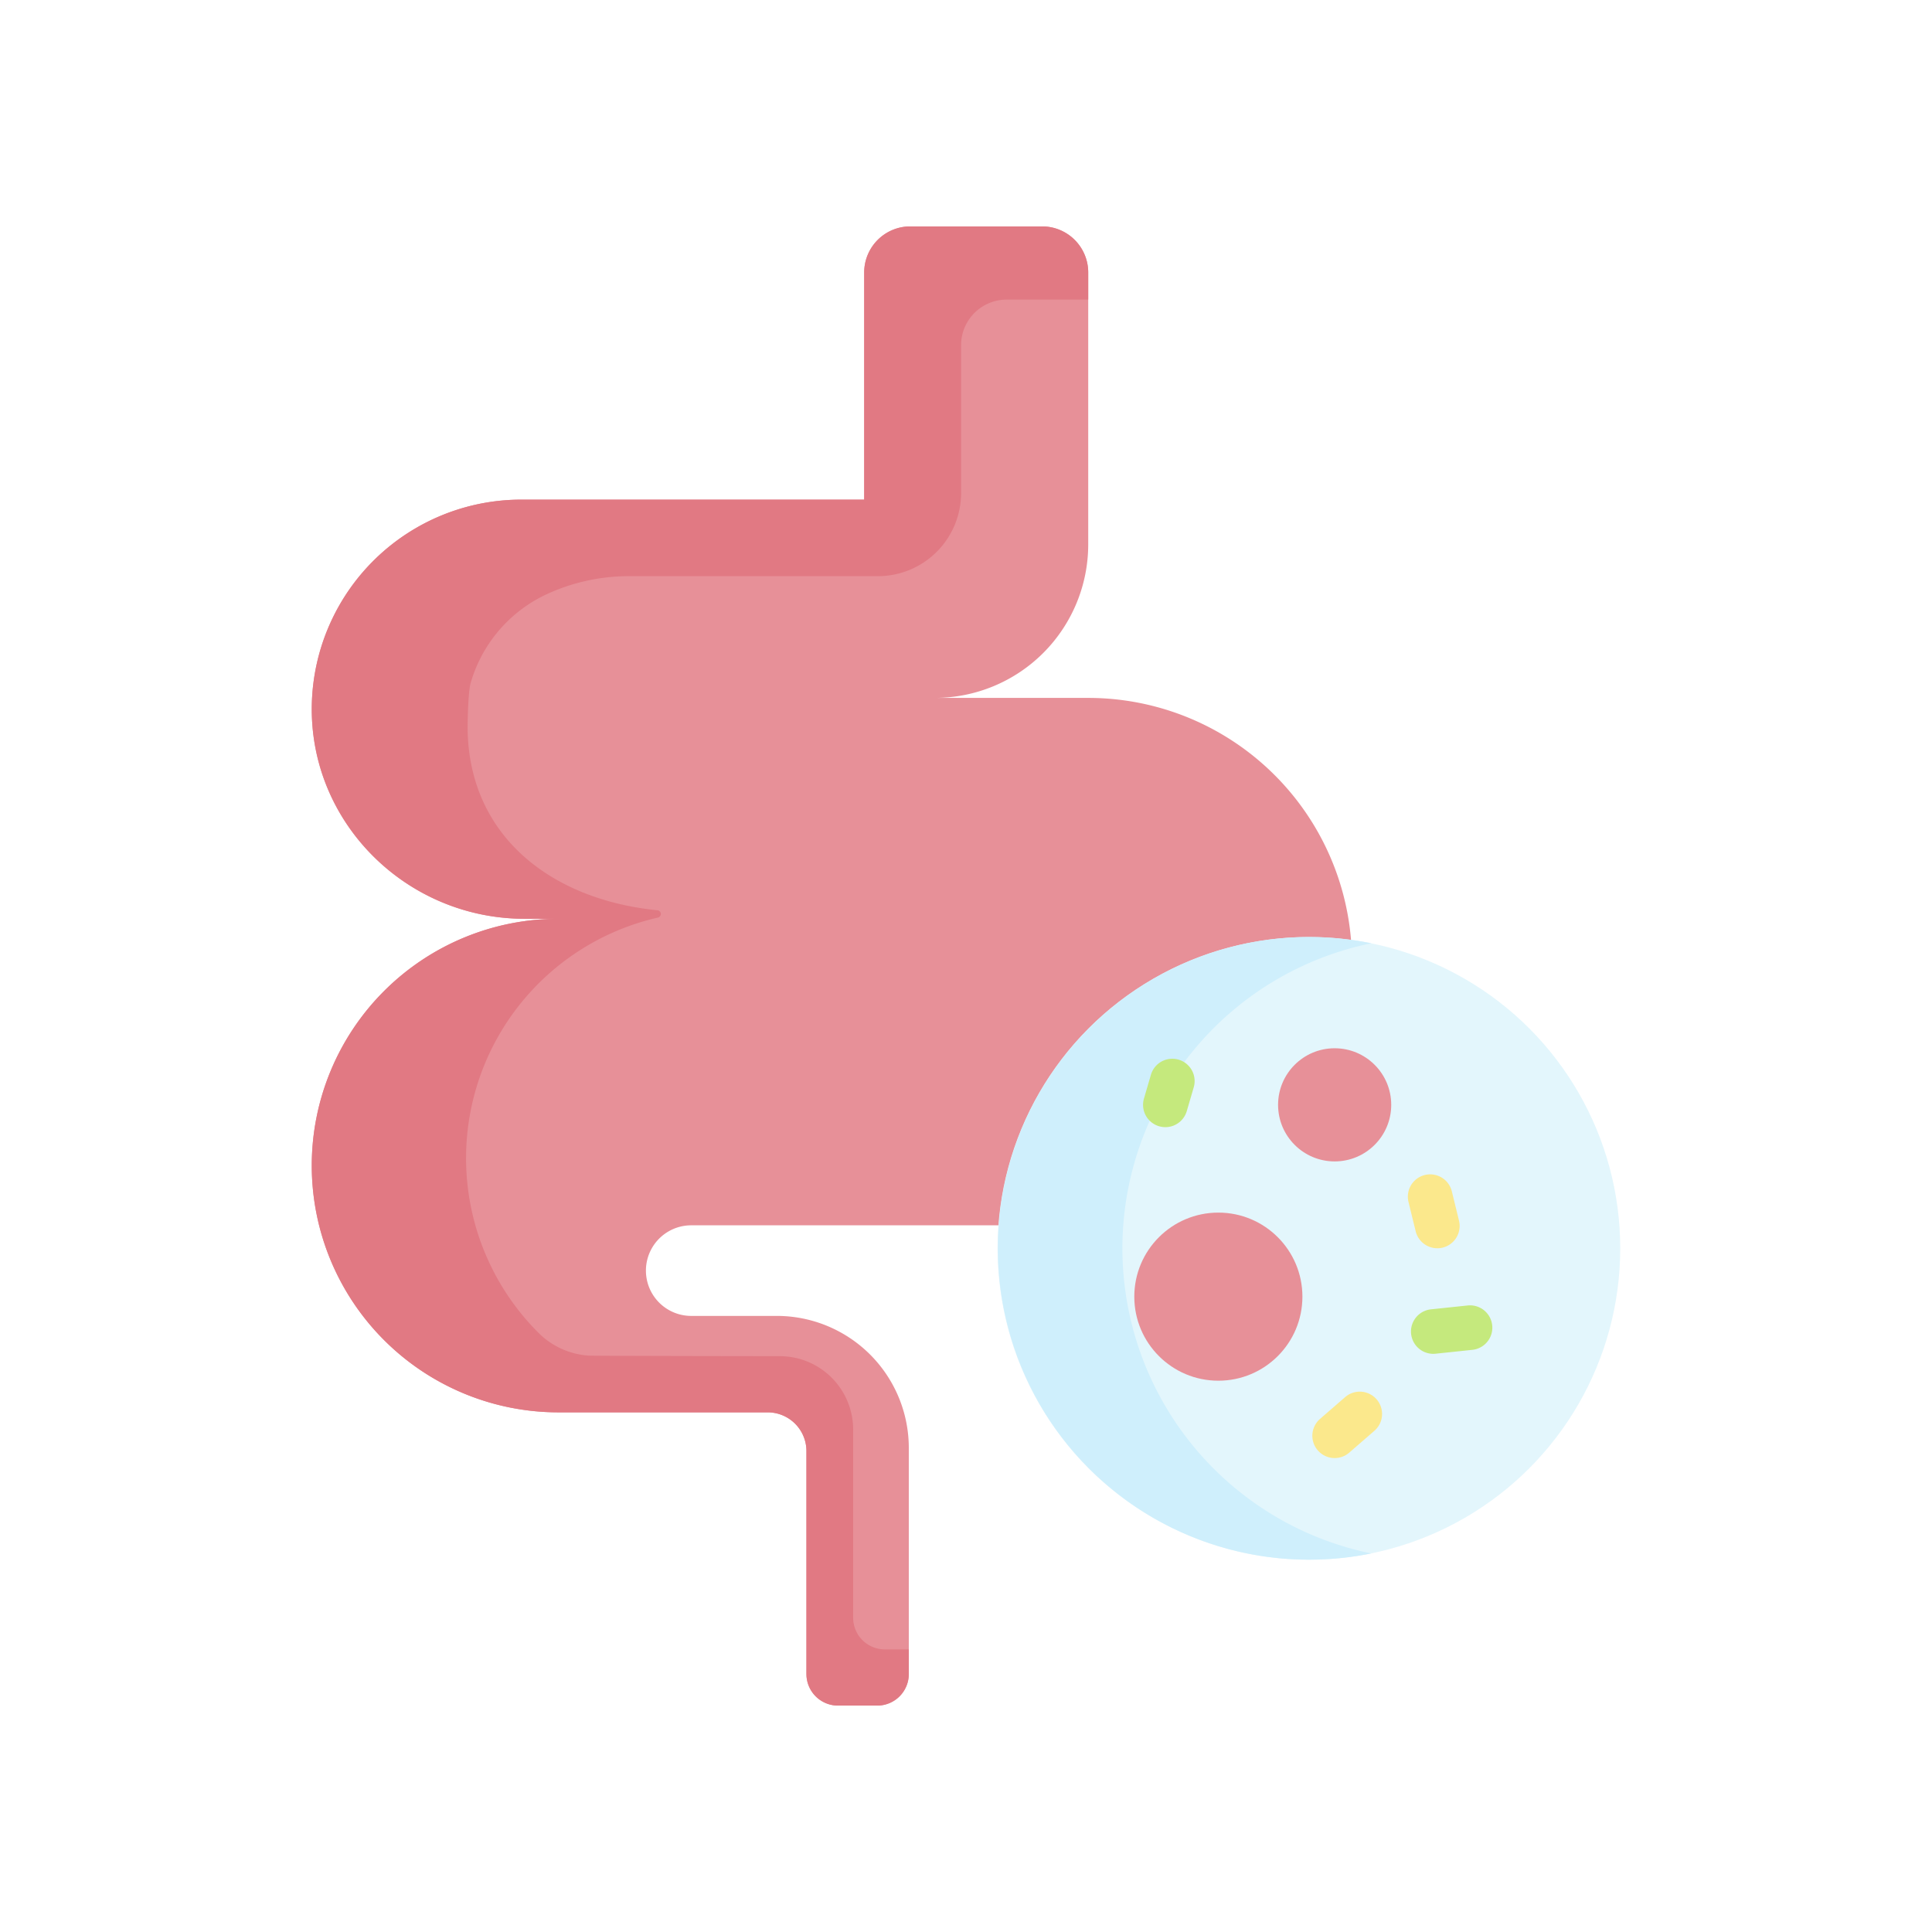
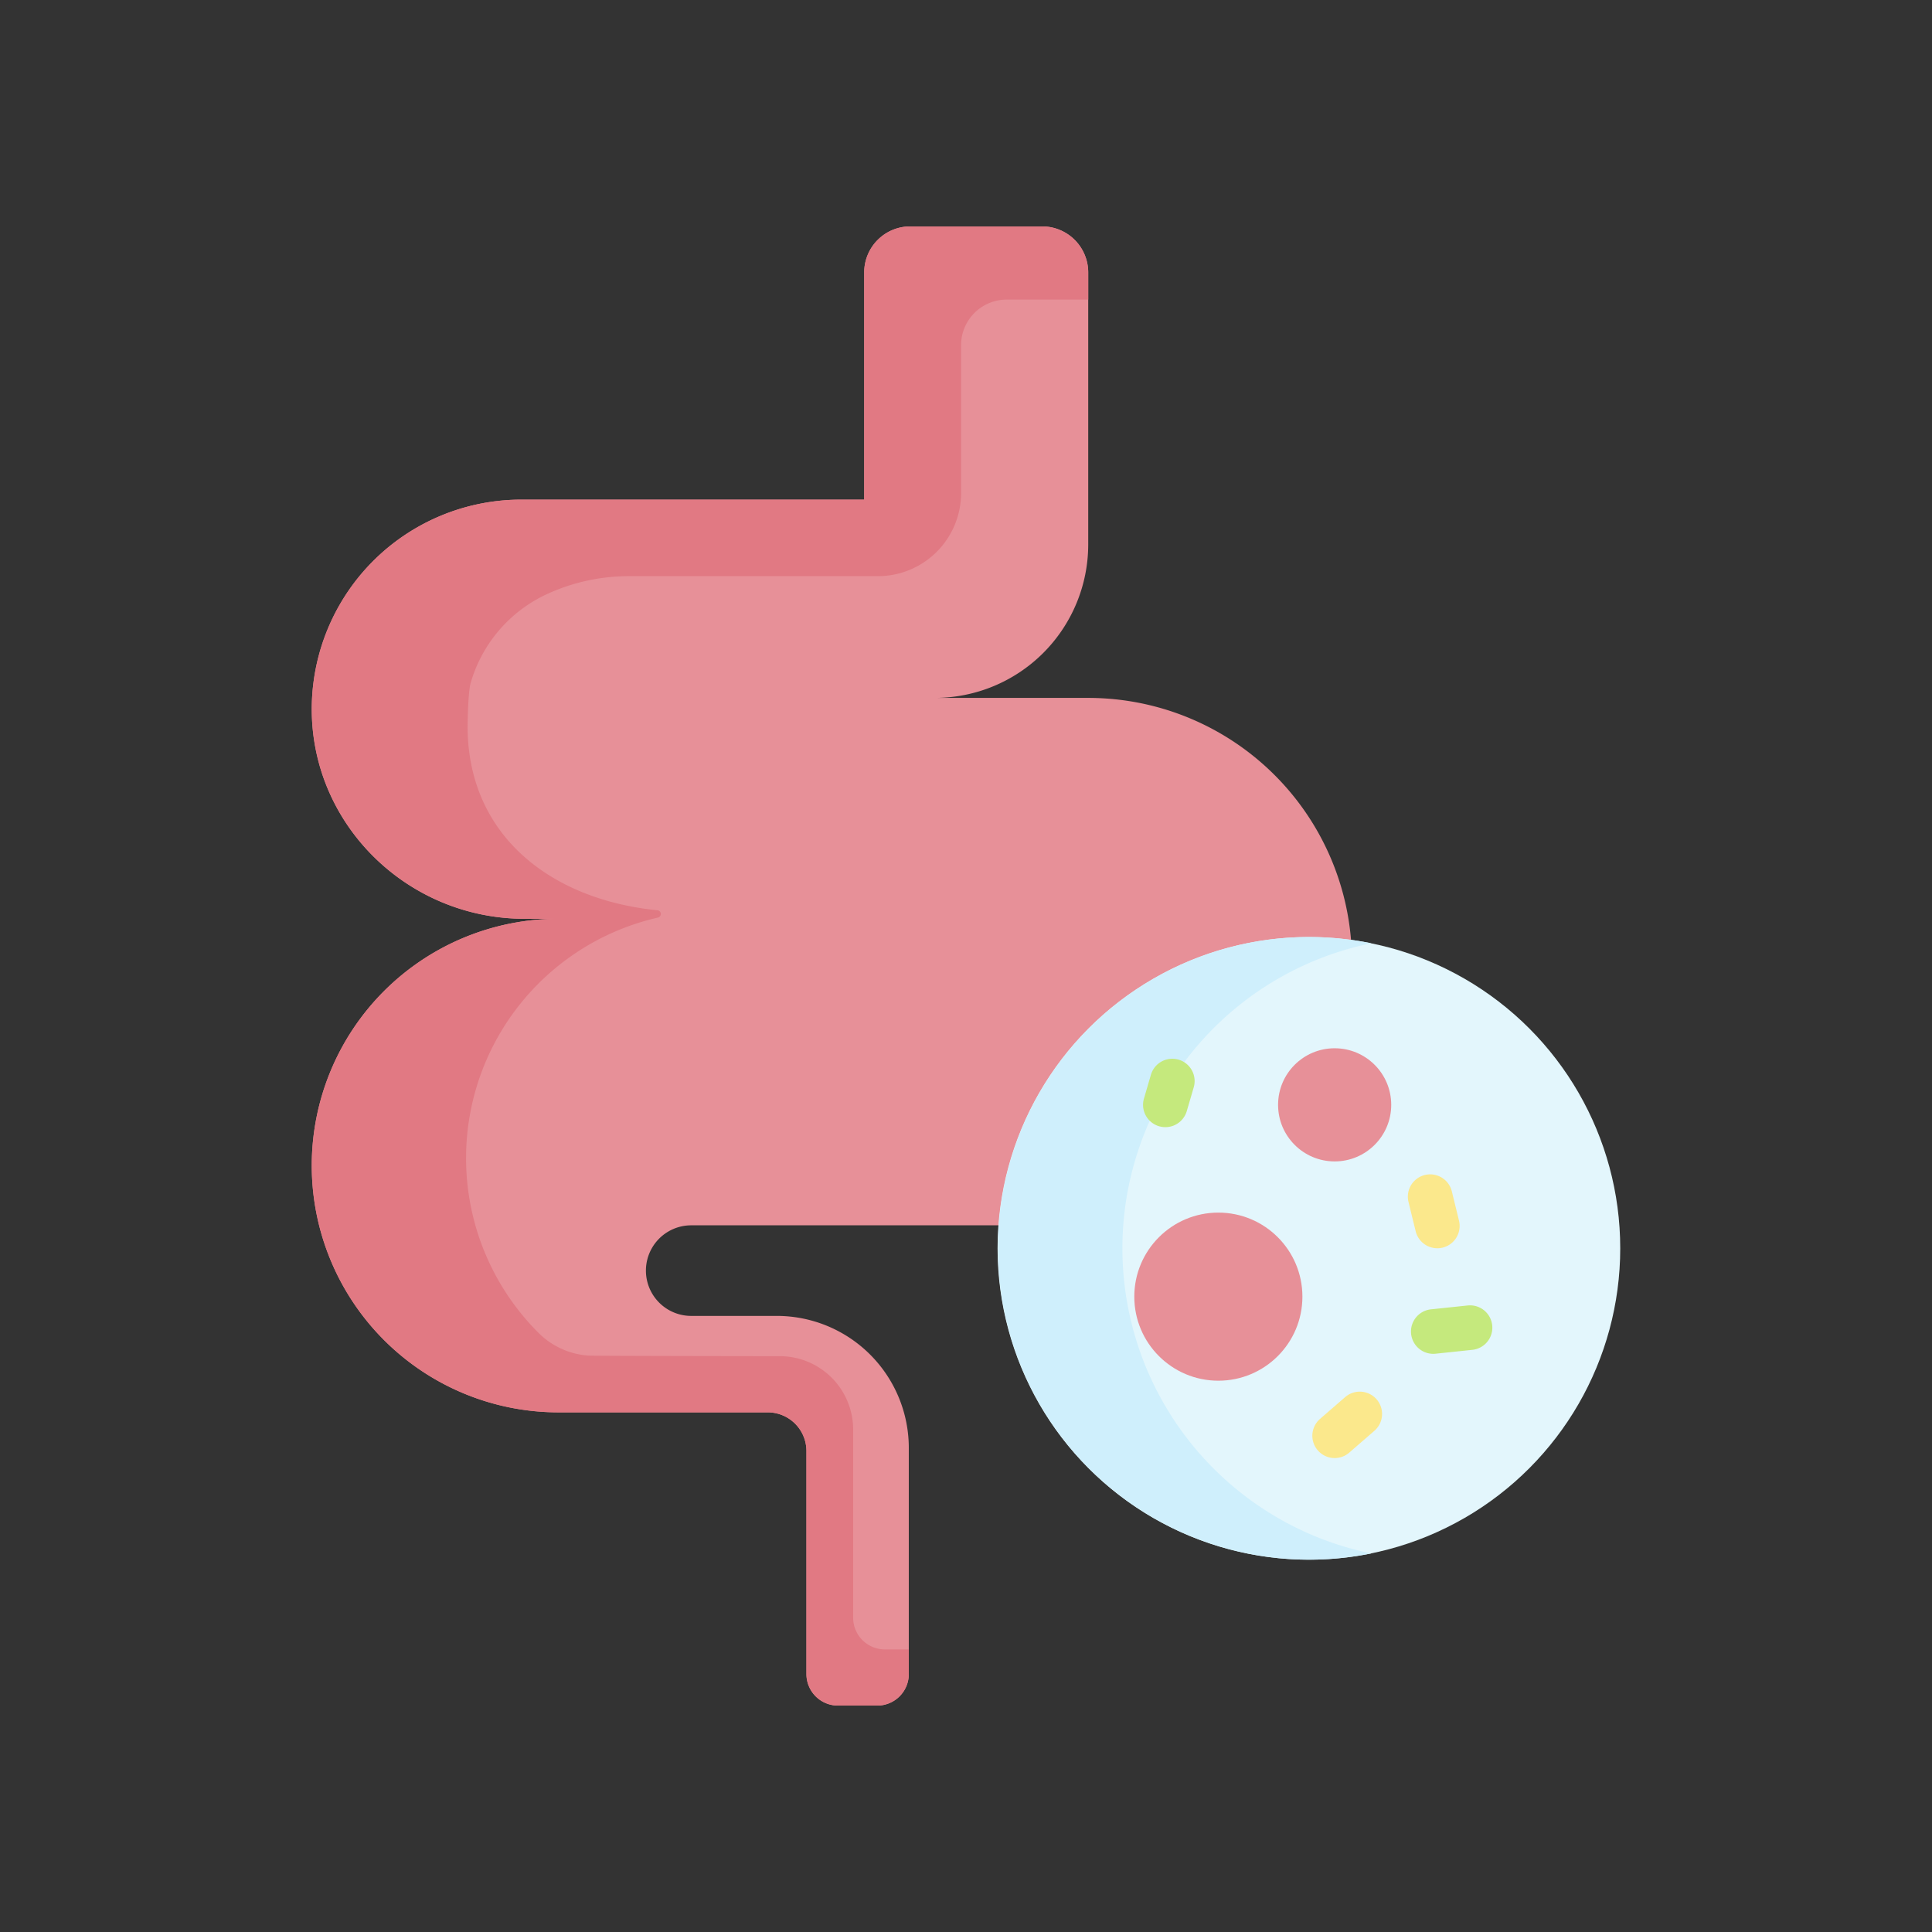
<svg xmlns="http://www.w3.org/2000/svg" width="512" height="512" viewBox="0 0 512 512">
  <rect x="0" y="0" width="512" height="512" fill="#333333" stroke="none" />
  <defs>
    <clipPath id="clip-Lekarna_ikona_5">
      <rect width="512" height="512" />
    </clipPath>
  </defs>
  <g id="Lekarna_ikona_5" data-name="Lekarna_ikona – 5" clip-path="url(#clip-Lekarna_ikona_5)">
-     <rect width="512" height="512" fill="#fff" />
    <g id="nacin-mesto-uporabe-crevesje" transform="translate(53.92 60)">
      <g id="Group_57" data-name="Group 57" transform="translate(28.7 0)">
        <g id="XMLID_354_">
          <g id="Group_52" data-name="Group 52">
            <path id="Path_291" data-name="Path 291" d="M193.794,124.953H234.47a69.883,69.883,0,0,1,69.88,70.7c-.438,38.424-32.348,69.07-70.775,69.07H129.26a12,12,0,1,0,0,24.007h22.675a34.986,34.986,0,0,1,34.986,34.986v59.942A8.342,8.342,0,0,1,178.579,392H168.135a8.342,8.342,0,0,1-8.343-8.342V324.519a10.23,10.23,0,0,0-10.23-10.23H94.1a65.4,65.4,0,0,1,0-130.8H85.068c-30.733,0-56.26-24.611-56.367-55.344A55.541,55.541,0,0,1,84.241,72.407H175.1V12.185A12.185,12.185,0,0,1,187.284,0h35A12.185,12.185,0,0,1,234.47,12.185V84.276a40.68,40.68,0,0,1-40.676,40.676Z" transform="translate(-28.7 0)" fill="#e79098" />
          </g>
        </g>
        <circle id="Ellipse_3" data-name="Ellipse 3" cx="82.506" cy="82.506" r="82.506" transform="translate(181.747 188.32)" fill="#e3f6fc" />
-         <path id="Path_292" data-name="Path 292" d="M292.383,321.446a82.544,82.544,0,0,1,65.972-80.85,82.508,82.508,0,1,0-.016,161.7,82.536,82.536,0,0,1-65.956-80.854Z" transform="translate(-77.554 -50.62)" fill="#cfeffc" />
+         <path id="Path_292" data-name="Path 292" d="M292.383,321.446a82.544,82.544,0,0,1,65.972-80.85,82.508,82.508,0,1,0-.016,161.7,82.536,82.536,0,0,1-65.956-80.854" transform="translate(-77.554 -50.62)" fill="#cfeffc" />
        <circle id="Ellipse_4" data-name="Ellipse 4" cx="14.993" cy="14.993" r="14.993" transform="translate(256.084 217.801)" fill="#e79098" />
        <circle id="Ellipse_5" data-name="Ellipse 5" cx="22.275" cy="22.275" r="22.275" transform="translate(217.981 261.352)" fill="#e79098" />
        <g id="Group_53" data-name="Group 53" transform="translate(290.472 251.208)">
          <path id="Path_293" data-name="Path 293" d="M405.063,338.326a5.913,5.913,0,0,1-5.736-4.5l-1.9-7.766a5.911,5.911,0,0,1,11.482-2.817l1.9,7.766a5.917,5.917,0,0,1-5.746,7.321Z" transform="translate(-397.251 -318.733)" fill="#fbe88c" />
        </g>
        <g id="Group_54" data-name="Group 54" transform="translate(291.3 285.929)">
          <path id="Path_294" data-name="Path 294" d="M404.207,375.637a5.912,5.912,0,0,1-.611-11.791l9.741-1.025a5.911,5.911,0,1,1,1.236,11.758l-9.741,1.025a5.8,5.8,0,0,1-.625.033Z" transform="translate(-398.302 -362.786)" fill="#c5e97d" />
        </g>
        <g id="Group_55" data-name="Group 55" transform="translate(265.166 308.802)">
          <path id="Path_295" data-name="Path 295" d="M371.056,409.408a5.911,5.911,0,0,1-3.878-10.374l6.654-5.778a5.911,5.911,0,0,1,7.751,8.927l-6.654,5.778A5.886,5.886,0,0,1,371.056,409.408Z" transform="translate(-365.143 -391.808)" fill="#fbe88c" />
        </g>
        <g id="Group_56" data-name="Group 56" transform="translate(220.299 220.575)">
          <path id="Path_296" data-name="Path 296" d="M314.13,298a5.917,5.917,0,0,1-5.675-7.572l1.844-6.305a5.911,5.911,0,0,1,11.347,3.319l-1.844,6.305A5.915,5.915,0,0,1,314.13,298Z" transform="translate(-308.215 -279.866)" fill="#c5e97d" />
        </g>
      </g>
      <path id="Path_297" data-name="Path 297" d="M222.233,0h-34.9A12.237,12.237,0,0,0,175.1,12.237V72.355a.052.052,0,0,1-.052.052H84.242a55.541,55.541,0,0,0-55.518,53.922c-.9,31.438,24.973,57.159,56.424,57.159H94.1a65.4,65.4,0,1,0,0,130.8h55.41a10.282,10.282,0,0,1,10.282,10.282v59.034A8.4,8.4,0,0,0,168.188,392h10.339a8.394,8.394,0,0,0,8.395-8.395v-6.443a.052.052,0,0,0-.052-.052h-6.3a8.394,8.394,0,0,1-8.395-8.395V318.852A19.452,19.452,0,0,0,152.718,299.4s-49.262-.054-50.753-.159a20.732,20.732,0,0,1-13.178-6.024l-.041-.041a65.407,65.407,0,0,1,31.687-110.009.981.981,0,0,0-.123-1.935C92.163,178.435,70.1,161.5,70,132.671c0-.779.1-9.267.8-11.635A37.323,37.323,0,0,1,90.1,97.889a51.705,51.705,0,0,1,22.633-5.2h66.006a22.04,22.04,0,0,0,22.04-22.04V31.73A12.08,12.08,0,0,1,212.588,19.4h21.829a.052.052,0,0,0,.052-.052V12.237A12.235,12.235,0,0,0,222.233,0Z" transform="translate(0 0)" fill="#e17983" />
    </g>
  </g>
</svg>